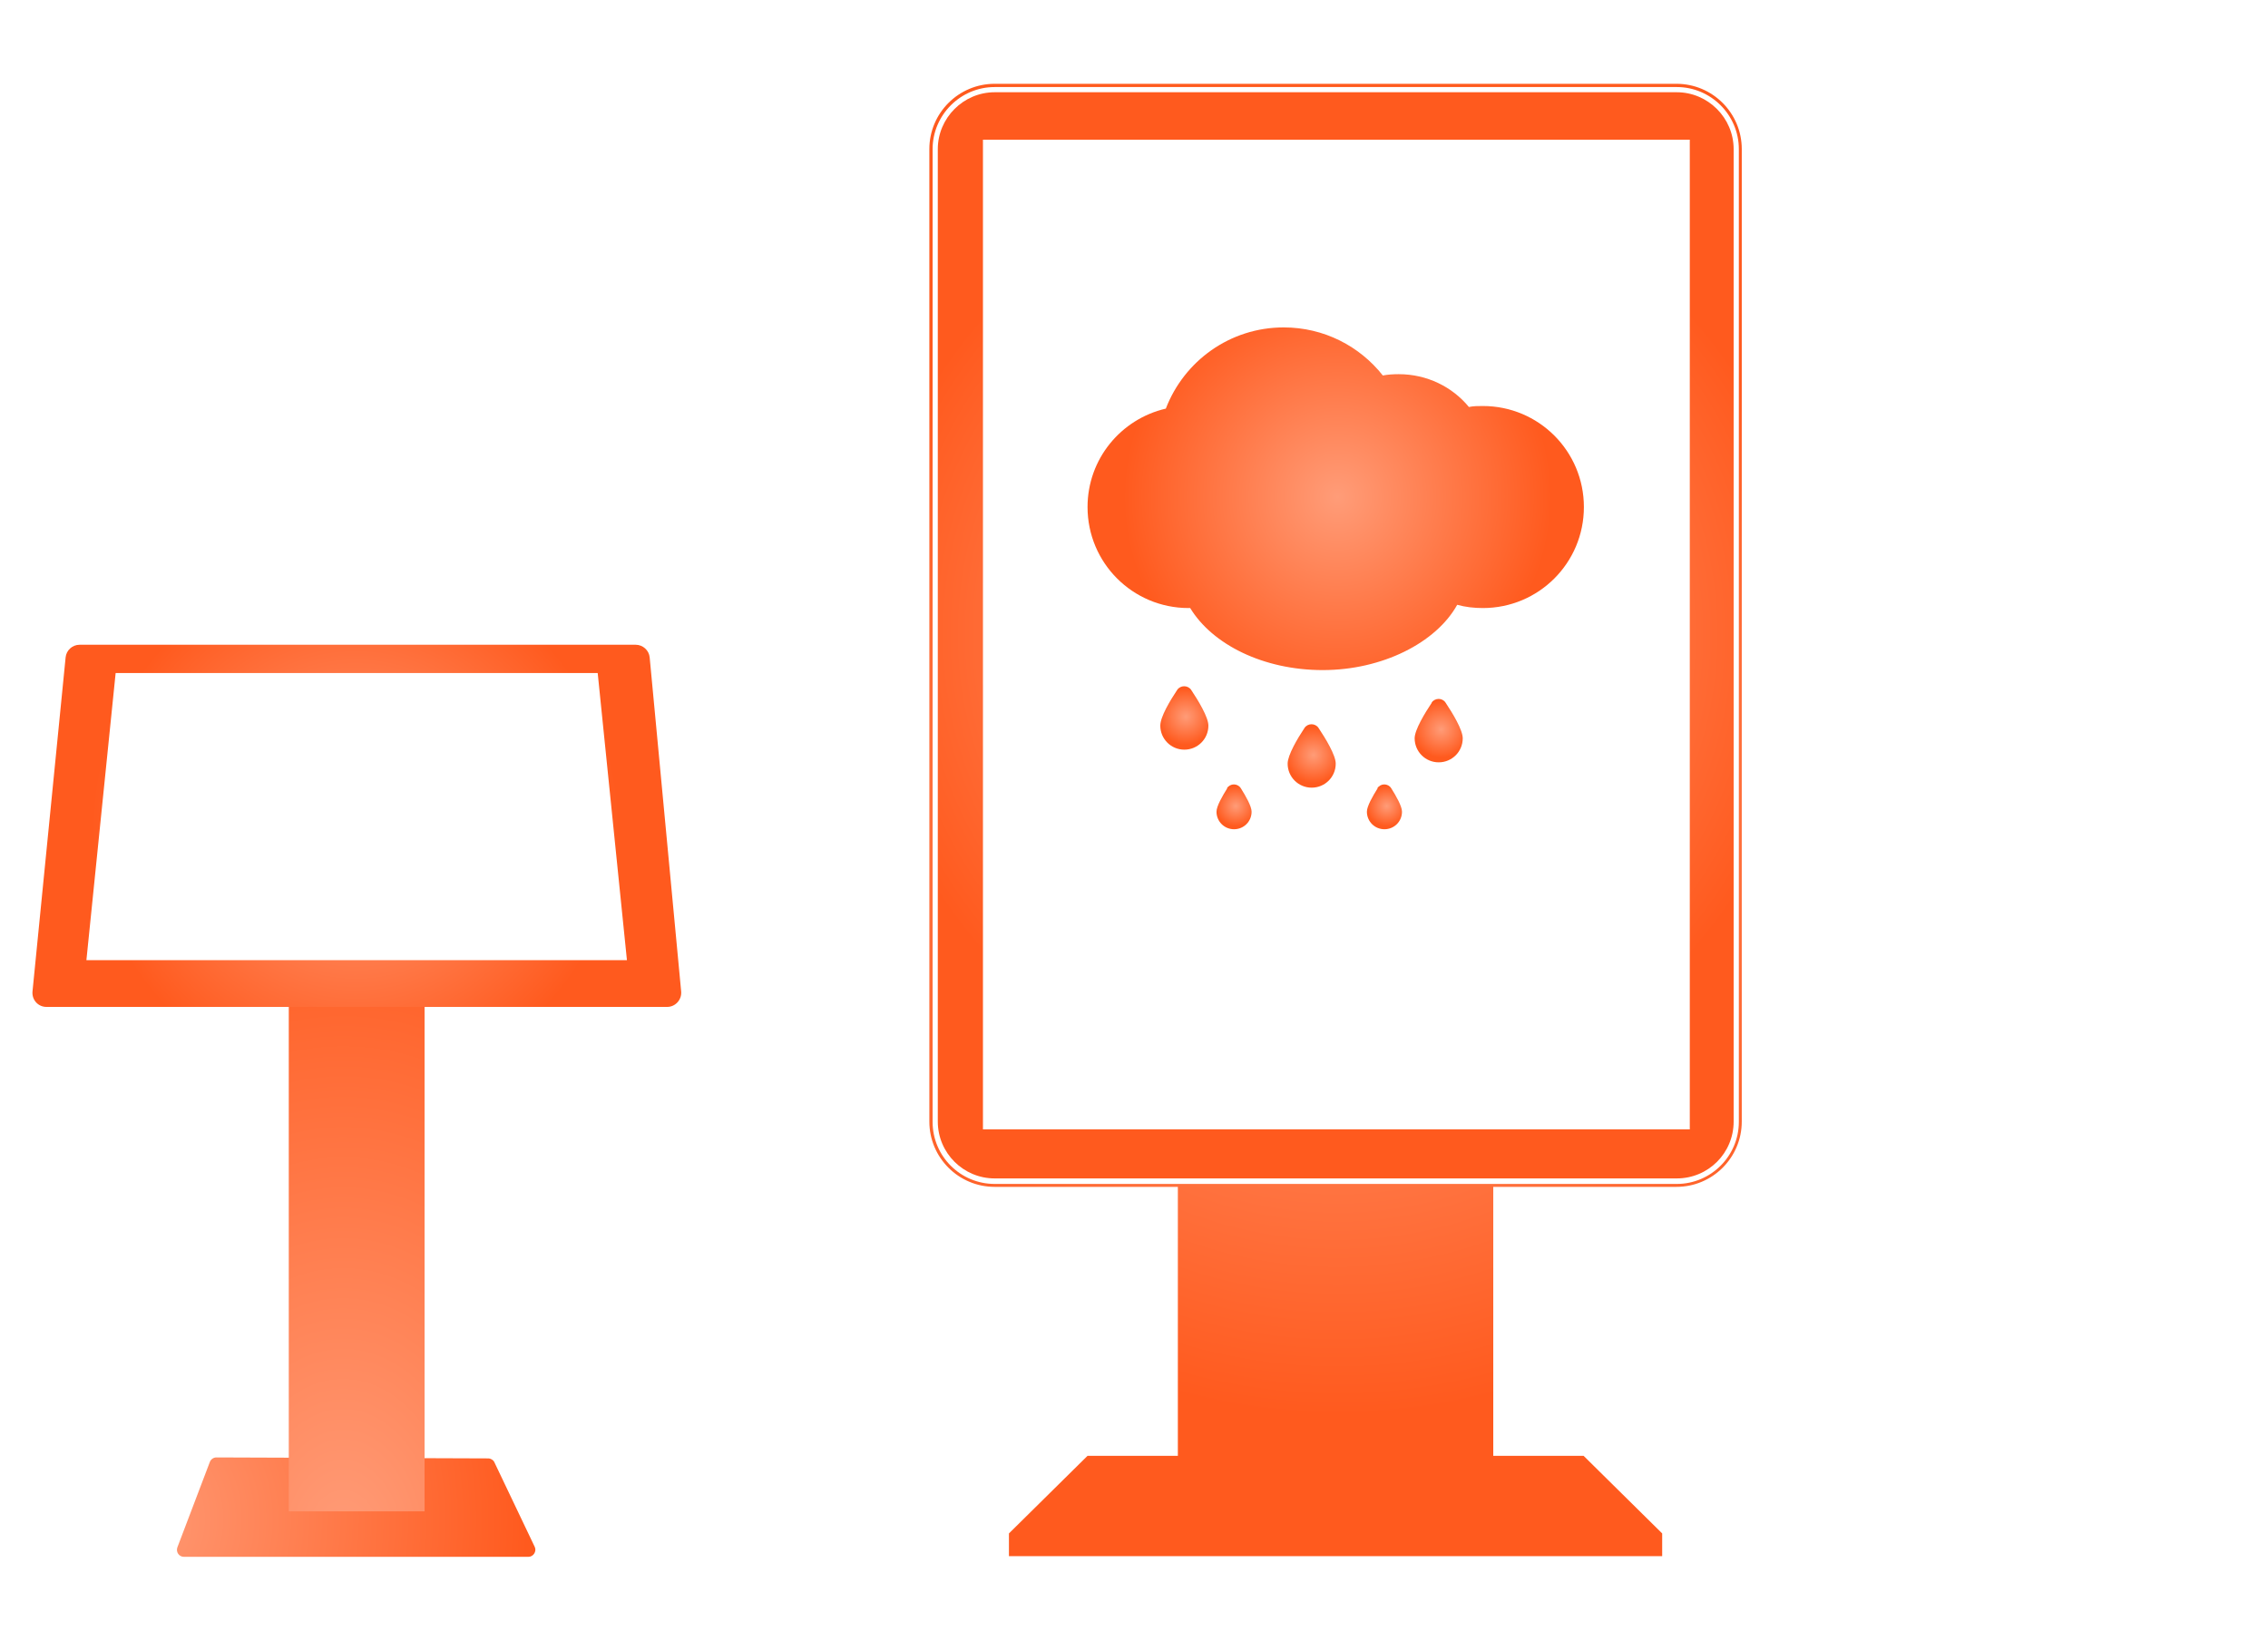
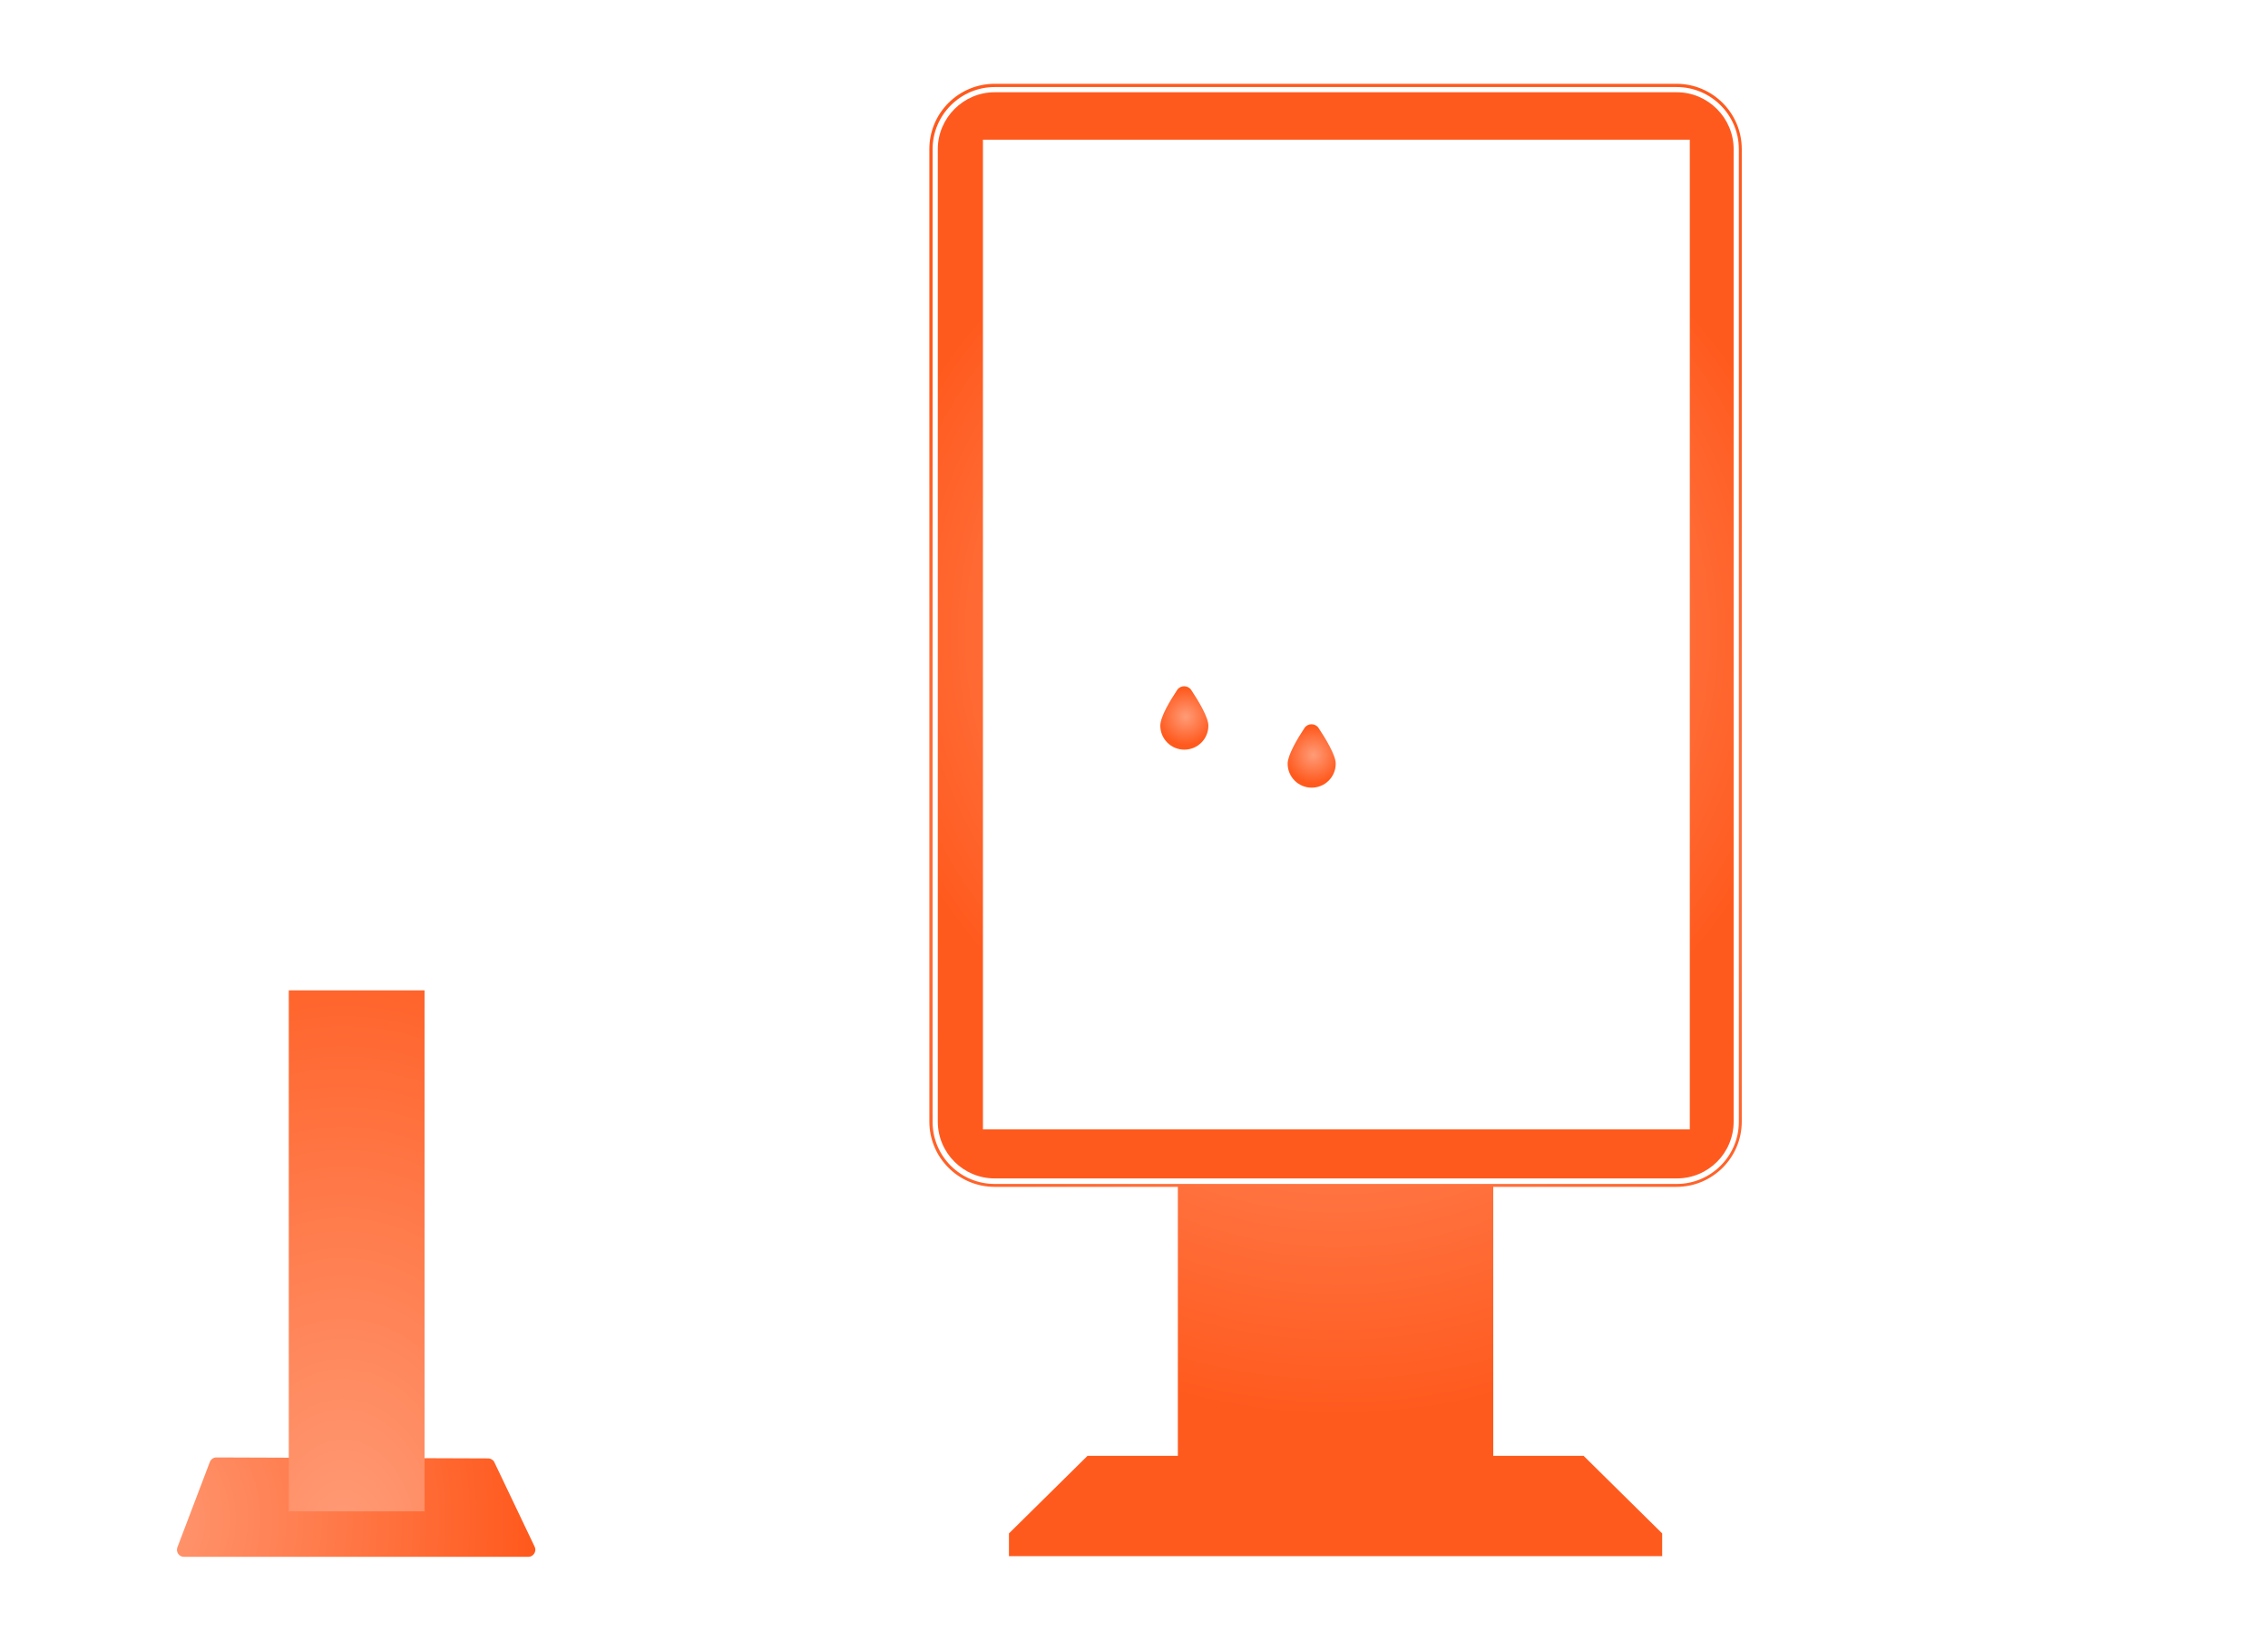
<svg xmlns="http://www.w3.org/2000/svg" xmlns:xlink="http://www.w3.org/1999/xlink" id="Icons" width="69.82" height="50.51" viewBox="0 0 69.82 50.51">
  <defs>
    <style>
      .cls-1 {
        fill: url(#DISPLAX_Gradient-11);
      }

      .cls-2 {
        fill: url(#DISPLAX_Gradient);
      }

      .cls-3 {
        fill: url(#DISPLAX_Gradient-10);
      }

      .cls-4 {
        fill: url(#DISPLAX_Gradient-5);
      }

      .cls-5 {
        fill: url(#DISPLAX_Gradient-2);
      }

      .cls-6 {
        fill: url(#DISPLAX_Gradient-9);
      }

      .cls-7 {
        fill: url(#DISPLAX_Gradient-8);
      }

      .cls-8 {
        fill: url(#DISPLAX_Gradient-7);
      }

      .cls-9 {
        fill: url(#DISPLAX_Gradient-6);
      }

      .cls-10 {
        fill: url(#DISPLAX_Gradient-3);
      }

      .cls-11 {
        fill: url(#DISPLAX_Gradient-4);
      }
    </style>
    <radialGradient id="DISPLAX_Gradient" data-name="DISPLAX Gradient" cx="-36.85" cy="27.5" fx="-36.85" fy="27.5" r="25.55" gradientTransform="translate(21.8 33.29) scale(.49)" gradientUnits="userSpaceOnUse">
      <stop offset="0" stop-color="#ff9c78" />
      <stop offset="1" stop-color="#ff5a1e" />
    </radialGradient>
    <radialGradient id="DISPLAX_Gradient-2" data-name="DISPLAX Gradient" cx="703.46" cy="29.16" fx="703.46" fy="29.16" r="41.81" gradientTransform="translate(-228.61 33.29) scale(.34 .49)" xlink:href="#DISPLAX_Gradient" />
    <radialGradient id="DISPLAX_Gradient-3" data-name="DISPLAX Gradient" cx="-22.14" cy="-16.1" fx="-22.14" fy="-16.1" r="16.55" xlink:href="#DISPLAX_Gradient" />
    <radialGradient id="DISPLAX_Gradient-4" data-name="DISPLAX Gradient" cx="39.55" cy="-16.45" fx="39.55" fy="-16.45" r="37.48" xlink:href="#DISPLAX_Gradient" />
    <radialGradient id="DISPLAX_Gradient-5" data-name="DISPLAX Gradient" cx="39.55" cy="-28.1" fx="39.55" fy="-28.1" r="30.01" xlink:href="#DISPLAX_Gradient" />
    <radialGradient id="DISPLAX_Gradient-6" data-name="DISPLAX Gradient" cx="39.55" cy="-36.71" fx="39.55" fy="-36.71" r="13.44" xlink:href="#DISPLAX_Gradient" />
    <radialGradient id="DISPLAX_Gradient-7" data-name="DISPLAX Gradient" cx="30.01" cy="-22.91" fx="30.01" fy="-22.91" r="1.77" xlink:href="#DISPLAX_Gradient" />
    <radialGradient id="DISPLAX_Gradient-8" data-name="DISPLAX Gradient" cx="46.05" cy="-22.11" fx="46.05" fy="-22.11" r="1.77" xlink:href="#DISPLAX_Gradient" />
    <radialGradient id="DISPLAX_Gradient-9" data-name="DISPLAX Gradient" cx="33.15" cy="-17.29" fx="33.15" fy="-17.29" r="1.27" xlink:href="#DISPLAX_Gradient" />
    <radialGradient id="DISPLAX_Gradient-10" data-name="DISPLAX Gradient" cx="42.63" cy="-17.29" fx="42.63" fy="-17.29" r="1.27" xlink:href="#DISPLAX_Gradient" />
    <radialGradient id="DISPLAX_Gradient-11" data-name="DISPLAX Gradient" cx="38.03" cy="-20.5" fx="38.03" fy="-20.5" r="1.77" xlink:href="#DISPLAX_Gradient" />
  </defs>
  <g>
    <path class="cls-2" d="m6.66,44.87l8.37.03c.08,0,.16.05.19.12l1.24,2.6c.07.14-.04.31-.19.31H5.66c-.15,0-.25-.15-.2-.29l1-2.63c.03-.08.11-.14.2-.14Z" />
    <rect class="cls-5" x="8.89" y="30.49" width="4.18" height="16.04" />
-     <path class="cls-10" d="m19.57,19.85H2.45c-.22,0-.41.17-.43.39l-1.02,10.29c-.02.25.17.47.43.47h19.11c.25,0,.45-.22.43-.47l-.97-10.29c-.02-.22-.21-.39-.43-.39Zm-16,.87h14.83l.9,8.84H2.66l.9-8.84Z" />
  </g>
  <g>
    <path class="cls-11" d="m51.62,2.58h-21c-1.11,0-2.01.9-2.01,2.01v29.94c0,1.11.9,2.01,2.01,2.01h5.64v8.28h-2.78l-2.42,2.39v.7h20.11v-.7l-2.42-2.39h-2.78v-8.28h5.64c1.11,0,2.01-.9,2.01-2.01V4.59c0-1.11-.9-2.01-2.01-2.01Zm1.91,31.96c0,1.05-.86,1.91-1.91,1.91h-21c-1.05,0-1.91-.85-1.91-1.91V4.59c0-1.05.86-1.91,1.91-1.91h21c1.05,0,1.91.86,1.91,1.91v29.94Z" />
    <path class="cls-4" d="m51.62,2.84h-21c-.96,0-1.75.79-1.75,1.75v29.94c0,.97.79,1.75,1.75,1.75h21c.97,0,1.75-.78,1.75-1.75V4.59c0-.96-.79-1.75-1.75-1.75Zm.4,31.93h-21.76V4.3h21.76v30.48Z" />
-     <path class="cls-9" d="m36.59,18.72h.05c.68,1.12,2.25,1.91,4.08,1.91s3.49-.84,4.14-2.01c.25.07.52.1.79.1,1.72,0,3.11-1.39,3.11-3.11s-1.39-3.11-3.11-3.11c-.15,0-.29,0-.43.03-.51-.62-1.29-1.01-2.16-1.01-.17,0-.33.01-.49.04-.71-.9-1.81-1.48-3.05-1.48-1.66,0-3.07,1.04-3.63,2.5-1.38.32-2.41,1.55-2.41,3.03,0,1.72,1.39,3.11,3.11,3.11Z" />
    <path class="cls-8" d="m36.24,21.24c-.22.33-.52.83-.52,1.1,0,.41.33.74.74.74s.74-.33.74-.74c0-.26-.31-.77-.53-1.1-.1-.15-.33-.15-.43,0Z" />
-     <path class="cls-7" d="m44.08,21.63c-.22.33-.53.84-.53,1.1,0,.41.33.74.74.74s.74-.33.74-.74c0-.26-.31-.77-.53-1.1-.1-.15-.32-.15-.43,0Z" />
-     <path class="cls-6" d="m37.78,24.27c-.15.24-.33.55-.33.72,0,.3.24.54.54.54s.54-.24.54-.54c0-.17-.18-.48-.33-.72-.1-.16-.33-.16-.43,0Z" />
-     <path class="cls-3" d="m42.41,24.27c-.15.24-.33.55-.33.72,0,.3.24.54.54.54s.54-.24.54-.54c0-.17-.18-.48-.33-.72-.1-.16-.33-.16-.43,0Z" />
    <path class="cls-1" d="m40.16,22.41c-.22.33-.52.84-.52,1.1,0,.41.33.74.74.74s.74-.33.74-.74c0-.26-.31-.77-.53-1.1-.1-.15-.33-.15-.43,0Z" />
  </g>
</svg>